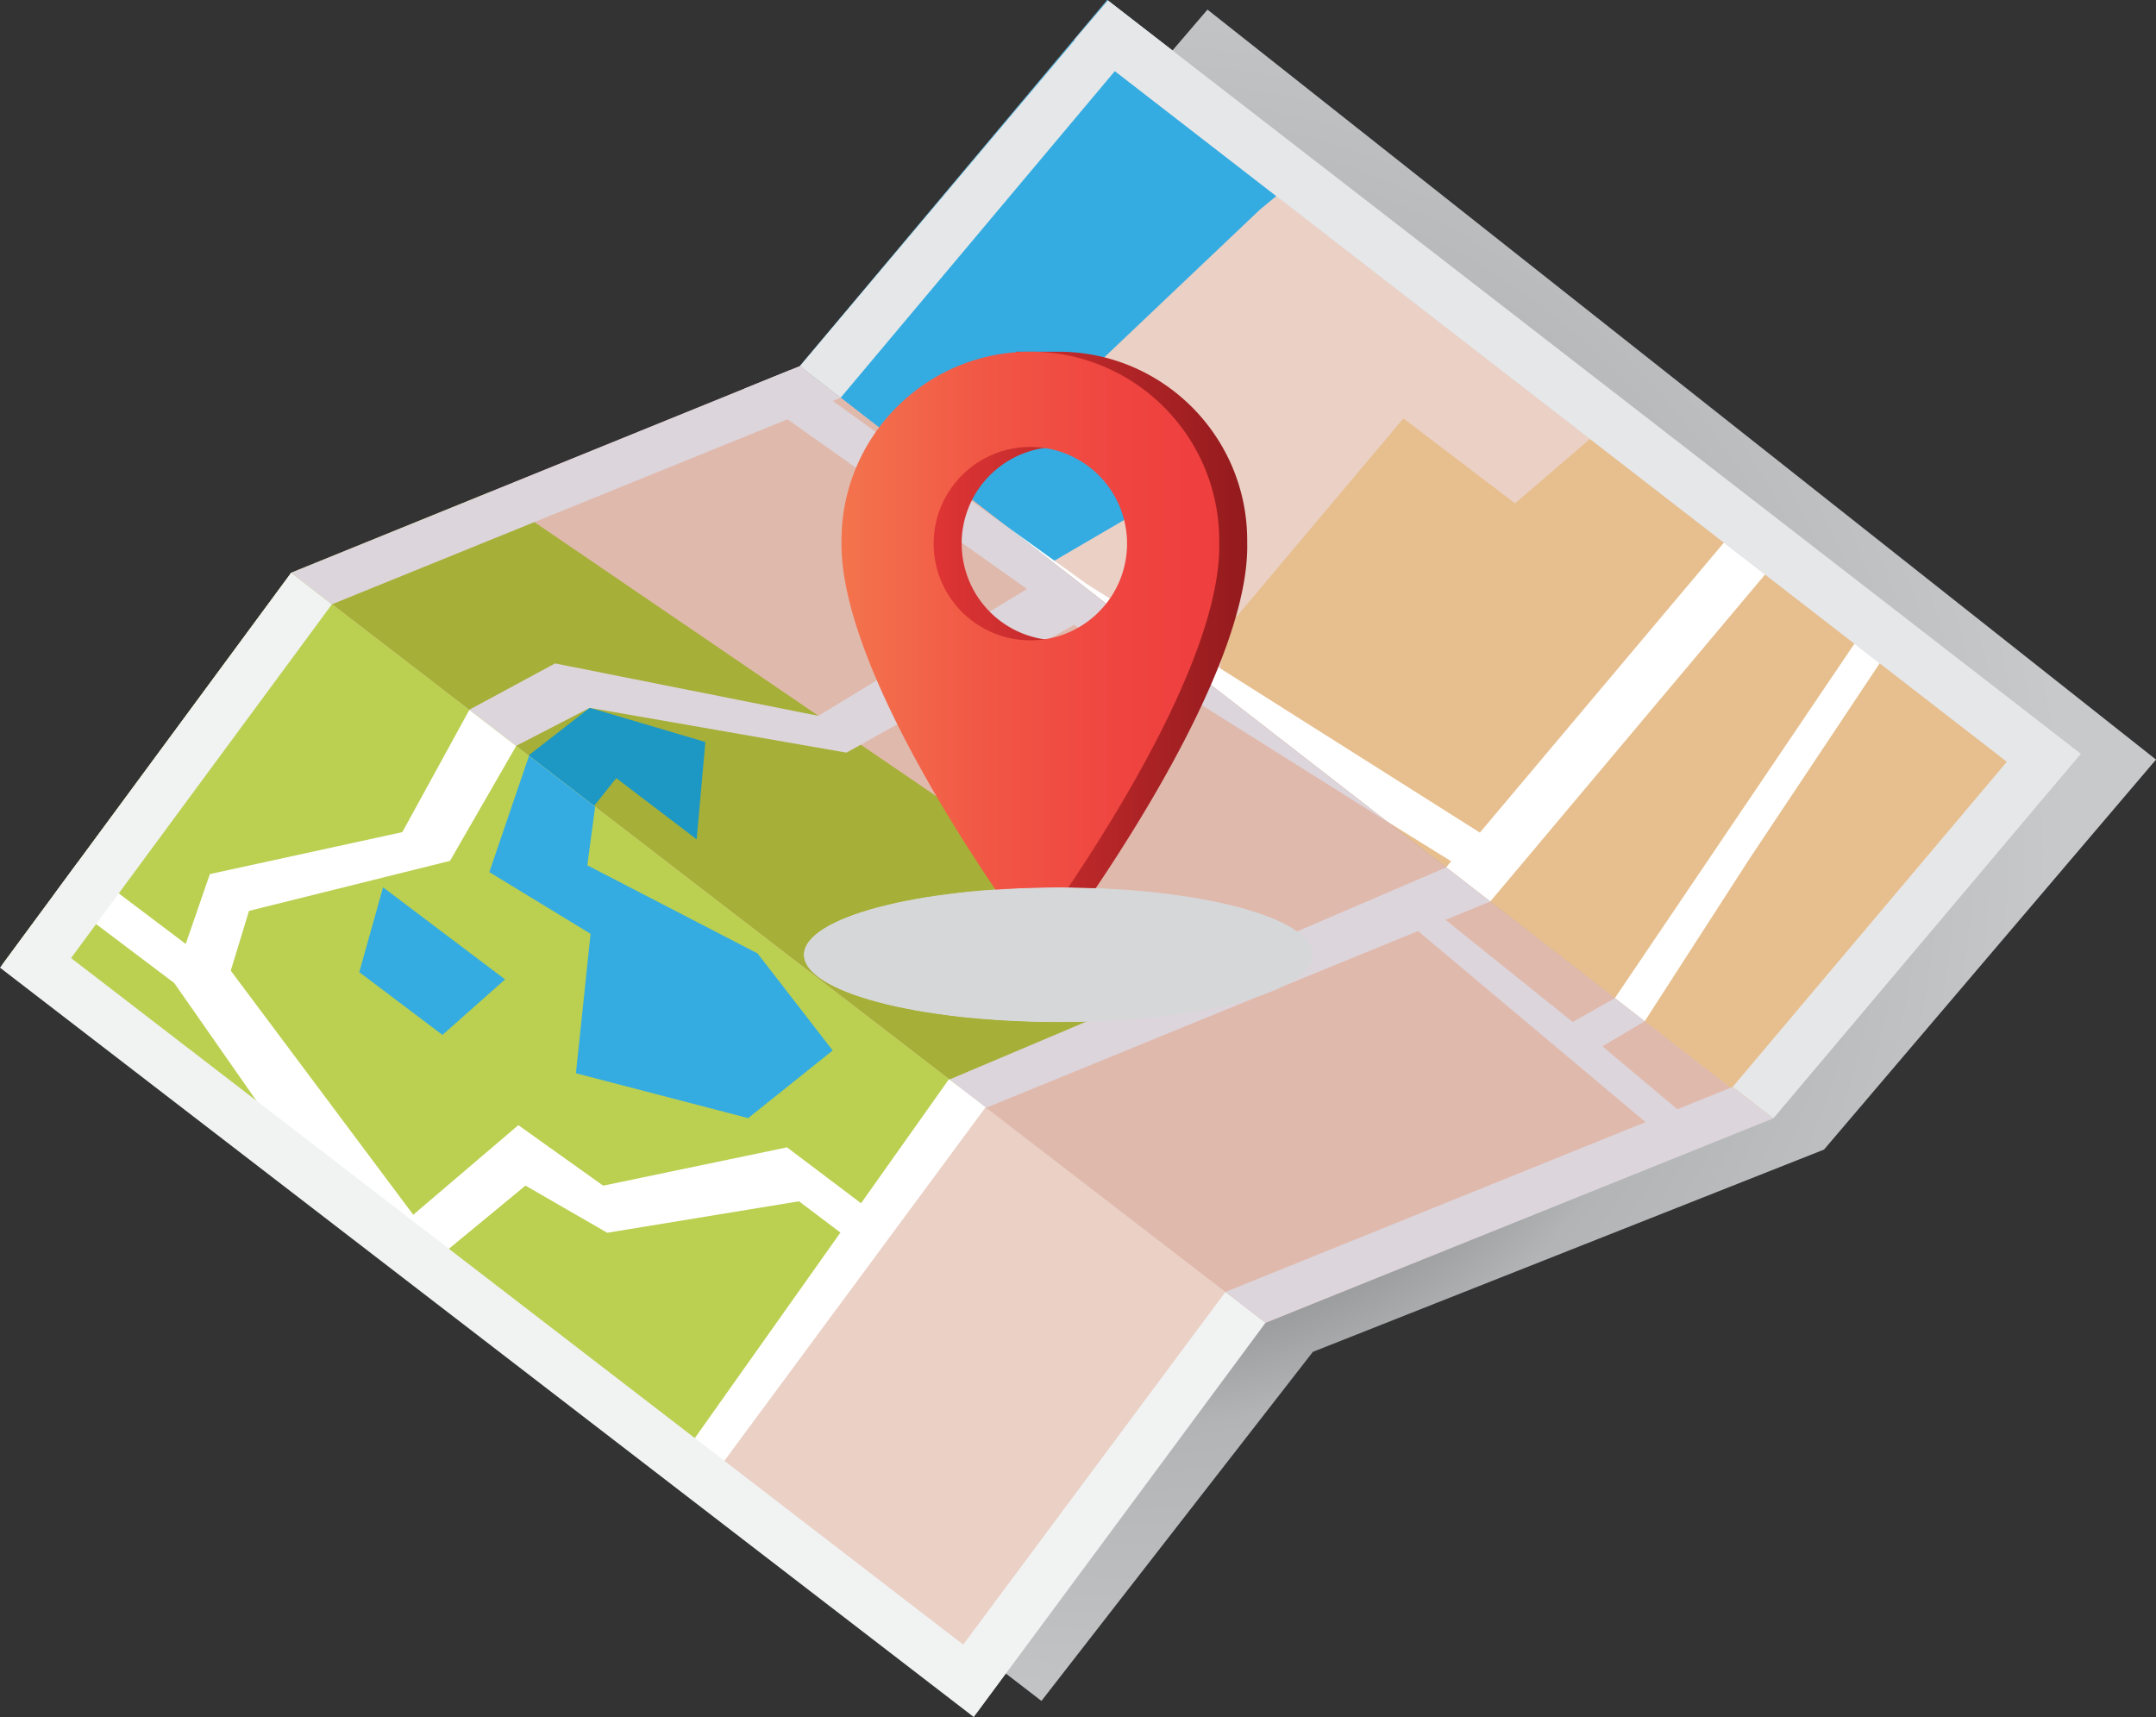
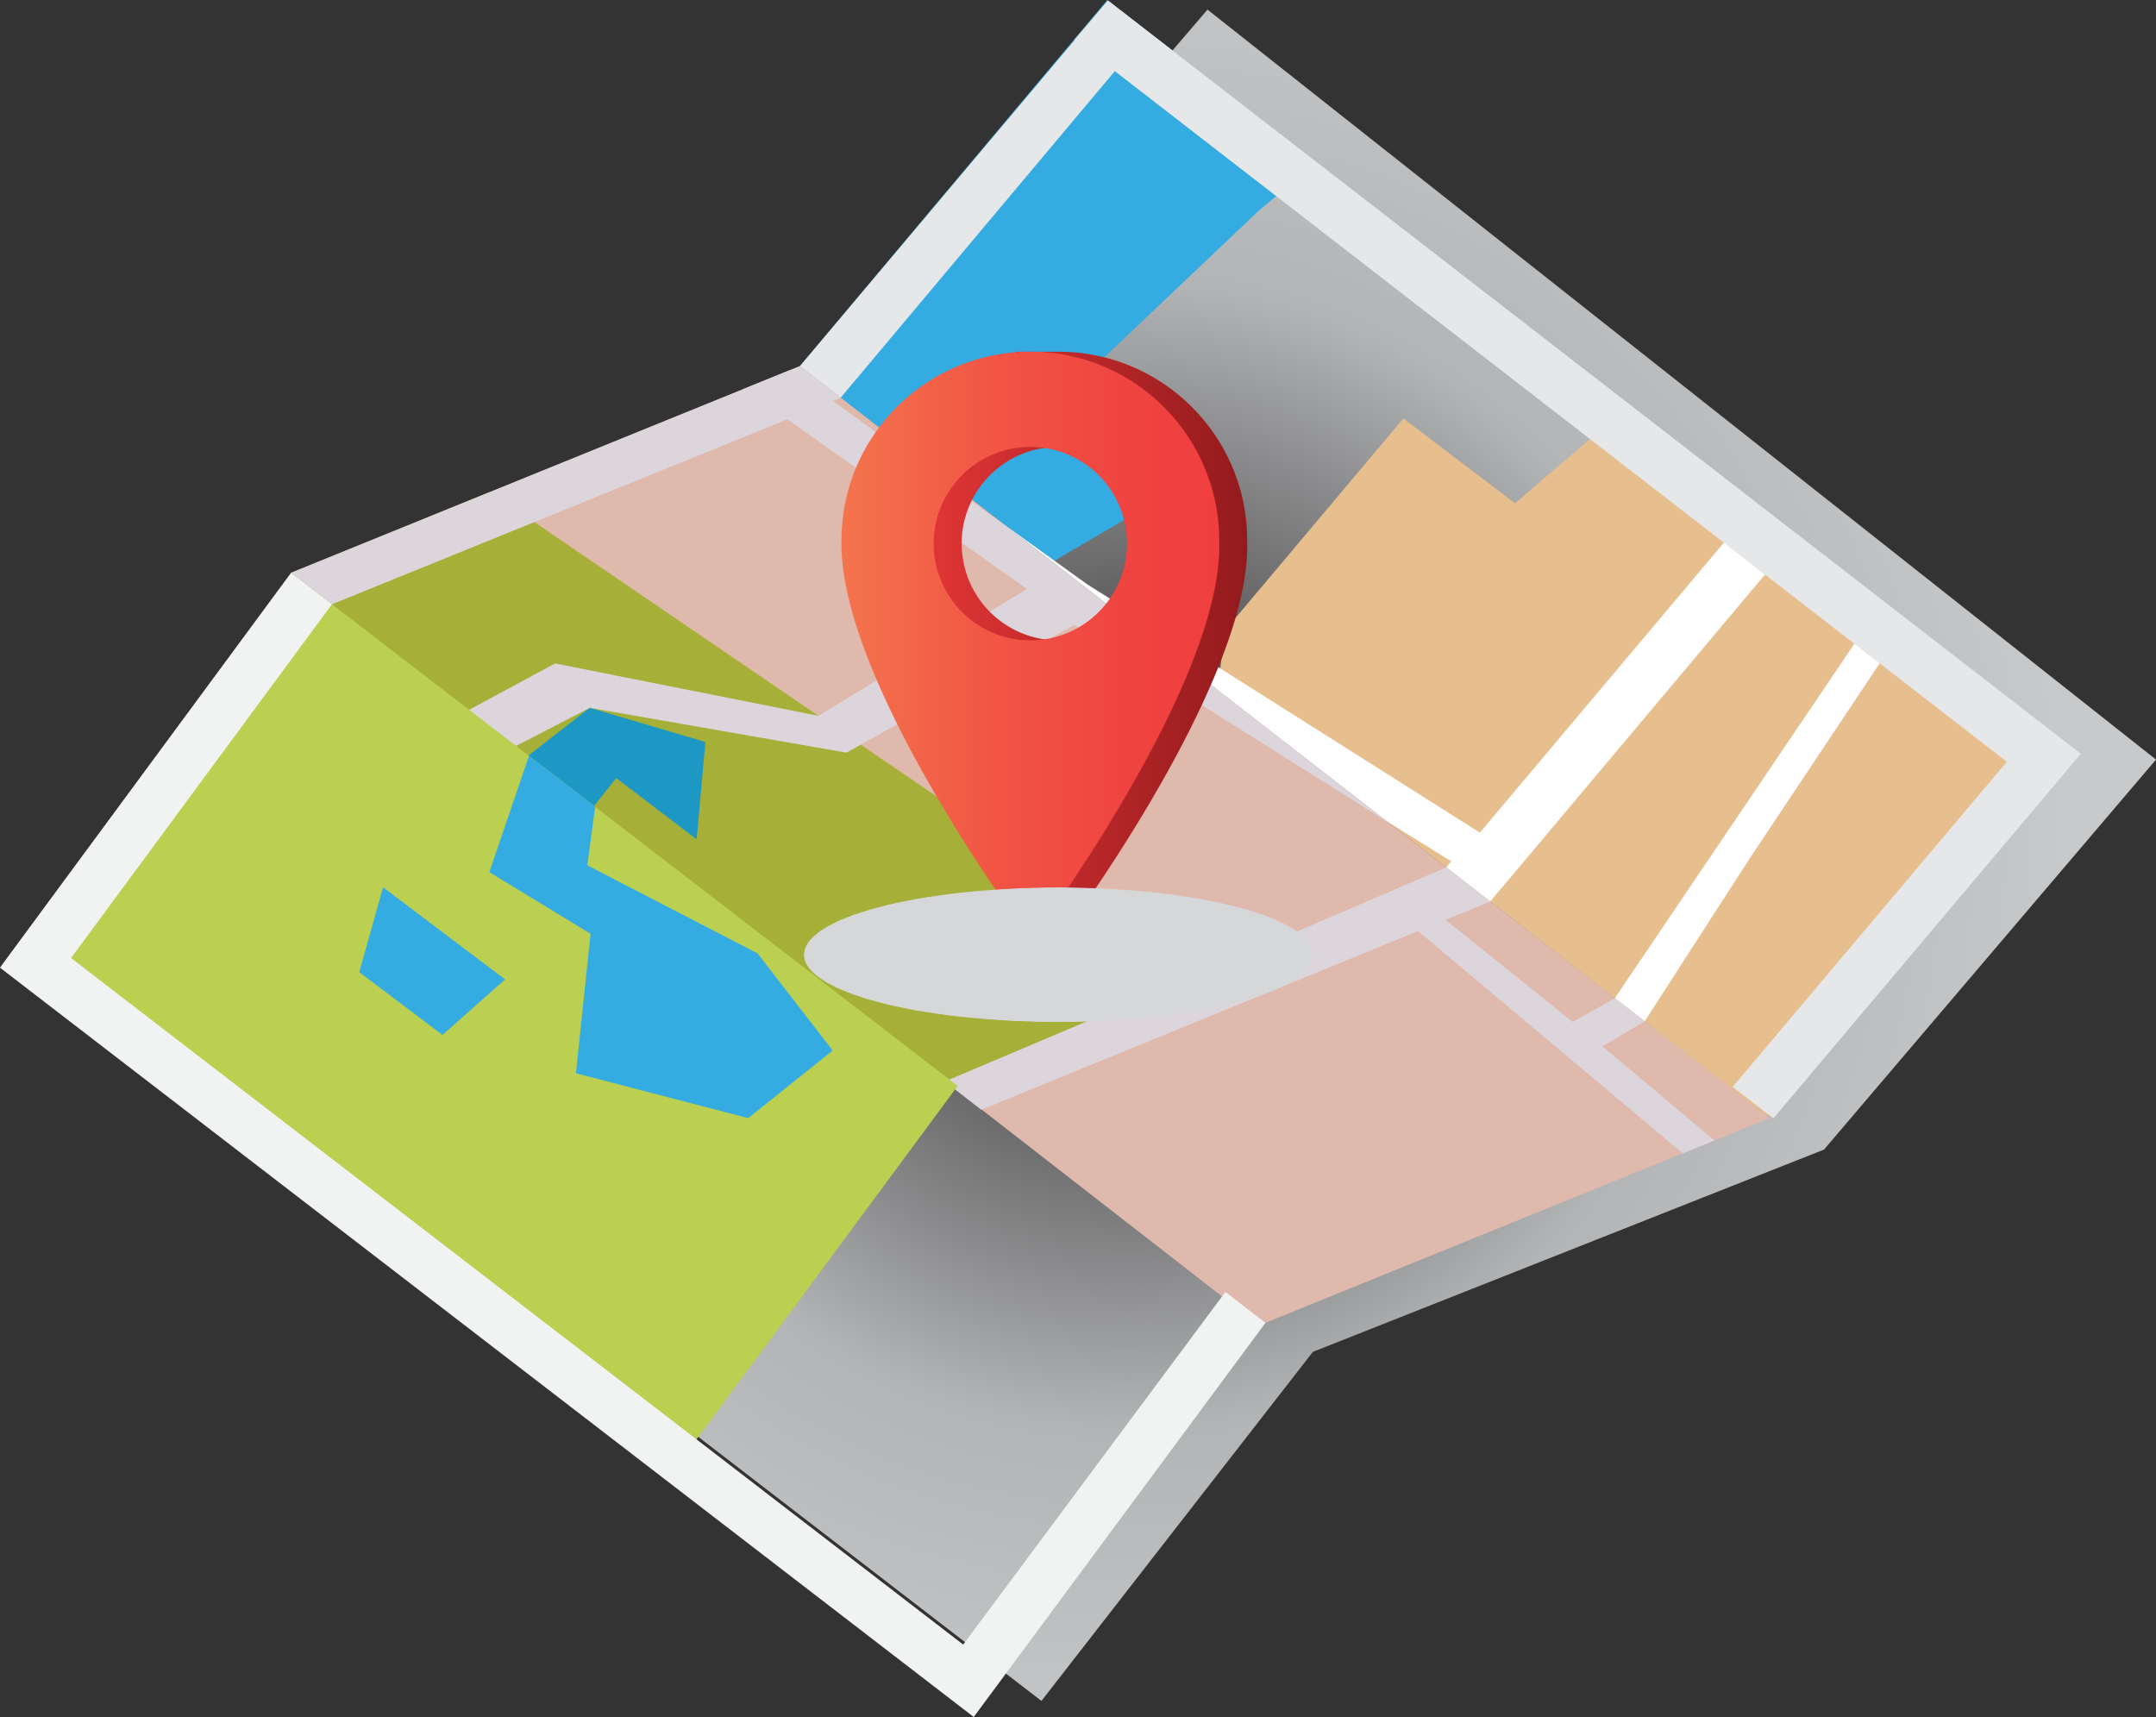
<svg xmlns="http://www.w3.org/2000/svg" xmlns:xlink="http://www.w3.org/1999/xlink" viewBox="0 0 2886.27 2298.61">
  <rect x="0" y="0" width="2886.27" height="2298.61" fill="#333333" stroke="none" />
  <defs>
    <style>.cls-1{fill:url(#radial-gradient);}.cls-2{fill:url(#radial-gradient-2);}.cls-3{isolation:isolate;}.cls-4{fill:url(#radial-gradient-3);}.cls-5{fill:#ead0c5;}.cls-6{fill:#34ace2;}.cls-7{fill:#e7bf8e;}.cls-8{fill:#fff;}.cls-9{fill:#e0b9ad;}.cls-10{fill:#a6af37;}.cls-11{fill:#1d98c5;}.cls-12{fill:#dcd5db;}.cls-13{fill:#bbcf50;}.cls-14{fill:#e6e7e8;}.cls-15{fill:#f1f2f2;}.cls-16{mask:url(#mask);}.cls-17{fill:#d6d7d8;mix-blend-mode:multiply;}.cls-18{fill:url(#linear-gradient);}.cls-19{fill:url(#linear-gradient-2);}.cls-20{mask:url(#mask-2);}</style>
    <radialGradient id="radial-gradient" cx="-14558.21" cy="-26147.56" r="2122.3" gradientTransform="matrix(-0.16, 0, 0, 0.04, -449.65, 2974.85)" gradientUnits="userSpaceOnUse">
      <stop offset="0" stop-color="#fff" />
      <stop offset="1" stop-color="#010101" />
    </radialGradient>
    <radialGradient id="radial-gradient-2" cx="-14558.21" cy="-26147.56" r="2122.3" xlink:href="#radial-gradient" />
    <radialGradient id="radial-gradient-3" cx="1508.81" cy="1144.98" r="1260.77" gradientUnits="userSpaceOnUse">
      <stop offset="0" stop-color="#231f20" />
      <stop offset="0.61" stop-color="#b2b4b6" />
      <stop offset="1" stop-color="#c7c9cb" />
    </radialGradient>
    <mask id="mask" x="1076.13" y="1187.95" width="681.44" height="180.35" maskUnits="userSpaceOnUse">
      <g transform="translate(-470.09 -585.45)">
-         <ellipse class="cls-1" cx="1886.94" cy="1863.57" rx="340.72" ry="90.17" />
-       </g>
+         </g>
    </mask>
    <linearGradient id="linear-gradient" x1="1828.87" y1="1450.99" x2="2334.62" y2="1450.99" gradientTransform="matrix(-1, 0, 0, 1, 3968.69, 0)" gradientUnits="userSpaceOnUse">
      <stop offset="0" stop-color="#931a1d" />
      <stop offset="1" stop-color="#ef3a3a" />
      <stop offset="1" stop-color="#f3744d" />
    </linearGradient>
    <linearGradient id="linear-gradient-2" x1="1866.36" y1="1450.99" x2="2372.11" y2="1450.99" gradientTransform="matrix(-1, 0, 0, 1, 3968.69, 0)" gradientUnits="userSpaceOnUse">
      <stop offset="0" stop-color="#ef3a3a" />
      <stop offset="0" stop-color="#ef3e3e" />
      <stop offset="0.25" stop-color="#ef4440" />
      <stop offset="0.58" stop-color="#f15444" />
      <stop offset="0.95" stop-color="#f3704c" />
      <stop offset="1" stop-color="#f3744d" />
    </linearGradient>
    <mask id="mask-2" x="1076.13" y="1187.95" width="681.44" height="180.35" maskUnits="userSpaceOnUse">
      <g transform="translate(-470.09 -585.45)">
        <ellipse class="cls-2" cx="1886.94" cy="1863.57" rx="340.72" ry="90.17" />
      </g>
    </mask>
  </defs>
  <title>Location</title>
  <g class="cls-3">
    <g id="Layer_1" data-name="Layer 1">
      <g id="Layer_2" data-name="Layer 2">
        <polygon class="cls-4" points="131.36 1305.23 516.27 768.46 1200.04 498.74 1616.48 12.87 2886.27 1016.9 2441.84 1539 1757.57 1809.77 1394.19 2277.09 131.36 1305.23" />
      </g>
-       <polygon class="cls-5" points="2365.67 1494.44 1408.81 752.22 1070.84 490.06 1482.33 0 1762.86 217.6 2777.17 1004.38 2365.67 1494.44" />
      <polygon class="cls-6" points="1551.28 669.04 1408.81 752.22 1070.84 490.06 1482.33 0 1762.86 217.6 1686.68 280.59 1430.93 523.34 1551.28 669.04" />
      <polygon class="cls-7" points="2365.67 1494.44 1629.93 923.75 1639.97 843.92 1878.75 560.16 2028.21 673.87 2181.41 542.26 2777.17 1004.38 2365.67 1494.44" />
      <path class="cls-8" d="M2876.78,1302.45l-55-42.67L2451.22,1700.1,1924.54,1367l-110-79.24,64.37,49.92L2100,1509.19l226.46,175.66,86.31,53.58-6.64,8.22,58.94,45.72,39.4-46.82Z" transform="translate(-470.09 -585.45)" />
      <path class="cls-8" d="M2812,1735.37l212.19-318.59-33.44-25.93-358.86,530.9,39.93,31Z" transform="translate(-470.09 -585.45)" />
      <path class="cls-9" d="M2838.93,2082.3l-1298-1006.73-681,276.75L2155.85,2359.76Z" transform="translate(-470.09 -585.45)" />
      <polygon class="cls-10" points="1547.26 1347.13 1276.46 1456.87 1264.8 1447.83 687.68 1000.24 625.21 951.78 389.84 766.88 656.16 658.53 1442.18 1194.63 1379.95 1219.84 1547.26 1347.13" />
      <polygon class="cls-11" points="824.96 1041.71 792.99 1081.9 704.79 1013.51 789.49 947.54 944.29 993.35 932.64 1123.64 824.96 1041.71" />
      <polygon class="cls-12" points="1858.29 1100.89 1438 836.49 1152.45 996.94 1133.17 1007.61 789.48 947.63 687.68 1000.24 625.21 951.78 743.07 888.14 1095.62 958.31 1374.86 788.45 996.32 520.37 1057.65 495.46 1345.05 702.82 1858.29 1100.89" />
      <polygon class="cls-12" points="1995 1206.92 1313.61 1485.69 1264.8 1447.83 1531.35 1335.03 1936.06 1161.2 1995 1206.92" />
      <polygon class="cls-12" points="2295.21 1526.76 2145.12 1400.71 2201.71 1367.27 2161.79 1336.3 2105.43 1368.15 1933.38 1230.03 1897.49 1245.71 2252.7 1544.03 2295.21 1526.76" />
-       <path class="cls-5" d="M2054.27,2503.06l16.93-23,91.89-124.63-373.61-287.6-37.3-28.71-11.7-9-579.39-446-62.72-48.28L859.93,1352.32,574.11,1740l-30.3,41.11-70.59,95.75L913.81,2216l117.31,90.3,332.57,256,1.23.94,37.3,28.72,374.17,288Z" transform="translate(-470.09 -585.45)" />
      <polygon class="cls-13" points="1282.09 1453.71 894.83 1977.8 893.6 1976.85 561.03 1720.84 443.72 1630.54 3.13 1291.39 73.72 1195.64 104.02 1154.54 389.84 766.88 628.28 950.42 691 998.71 1270.39 1444.71 1282.09 1453.71" />
      <polygon class="cls-6" points="1114.71 1406.32 1001.55 1496.86 770.99 1436.81 790.62 1250.17 655.08 1167.53 708.18 1011.93 796.72 1080.08 786.24 1158.41 1014.13 1276.37 1114.71 1406.32" />
      <polygon class="cls-6" points="512.8 1187.9 676.15 1311.18 592.32 1385.49 480.95 1301.44 512.8 1187.9" />
-       <polygon class="cls-8" points="1319.39 1482.42 932.13 2006.51 894.83 1977.8 893.6 1976.85 1125.07 1650.09 1069.6 1608.23 812.94 1650.38 703.48 1587.21 591.5 1679.6 561.03 1720.84 443.72 1630.54 421.67 1585.91 233.21 1316.01 73.72 1195.64 104.02 1154.54 248.63 1263.68 280.96 1170.16 538.6 1114.01 628.28 950.42 691 998.71 602.47 1152.48 333.37 1219.44 308.93 1299.46 553.22 1626.23 693.89 1506.28 807.5 1587.3 1053.59 1536.01 1152.7 1610.82 1270.39 1444.71 1282.09 1453.71 1319.39 1482.42" />
      <polygon class="cls-12" points="2785.56 1009.17 1483.23 0.78 1438.29 53.14 2740.62 1061.53 2785.56 1009.17" />
      <polygon class="cls-14" points="1125.36 532.48 1070.84 490.18 1483.23 0.78 2785.56 1009.17 2374.07 1497.18 2319.55 1455.08 2686.64 1019.74 1492.51 95.12 1125.36 532.48" />
      <polygon class="cls-15" points="1640.47 1729.59 1289.44 2201.65 95.14 1282.58 444.36 809 389.84 766.71 0 1295.46 1303.55 2298.61 1694.12 1770.91 1640.47 1729.59" />
      <polygon class="cls-12" points="1070.84 490.18 1125.36 532.48 444.36 809 389.84 766.71 1070.84 490.18" />
-       <polygon class="cls-12" points="2374.07 1497.18 1694.12 1770.91 1640.47 1729.59 2319.55 1455.08 2374.07 1497.18" />
      <g class="cls-16">
        <ellipse class="cls-17" cx="1416.85" cy="1278.13" rx="340.72" ry="90.17" />
      </g>
      <path class="cls-18" d="M1848,1787.8l1.41,57.88h37.49s257-342.2,252.84-533.42c0-.2,0-.38,0-.57,0-.85,0-1.69,0-2.54,0-139.65-113.2-252.85-252.83-252.85h-56.77l.16,6.36c-112.39,25.71-196.23,126.3-196.23,246.49C1631,1453.35,1776.34,1683.39,1848,1787.8Zm-90.53-474.57A129.35,129.35,0,0,1,1887,1183.78h0a129.47,129.47,0,1,1-129.46,129.45Z" transform="translate(-470.09 -585.45)" />
      <path class="cls-19" d="M1849.44,1842.53v3.15s257-342.2,252.84-533.42c0-.2,0-.38,0-.57,0-.85,0-1.69,0-2.54,0-139.65-113.2-252.85-252.83-252.85s-252.85,113.2-252.85,252.85C1592.49,1499.57,1847.31,1839.69,1849.44,1842.53ZM1720,1313.23a129.45,129.45,0,1,1,129.45,129.45A129.45,129.45,0,0,1,1720,1313.23Z" transform="translate(-470.09 -585.45)" />
      <g class="cls-20">
        <ellipse class="cls-17" cx="1416.85" cy="1278.13" rx="340.72" ry="90.17" />
      </g>
    </g>
  </g>
</svg>